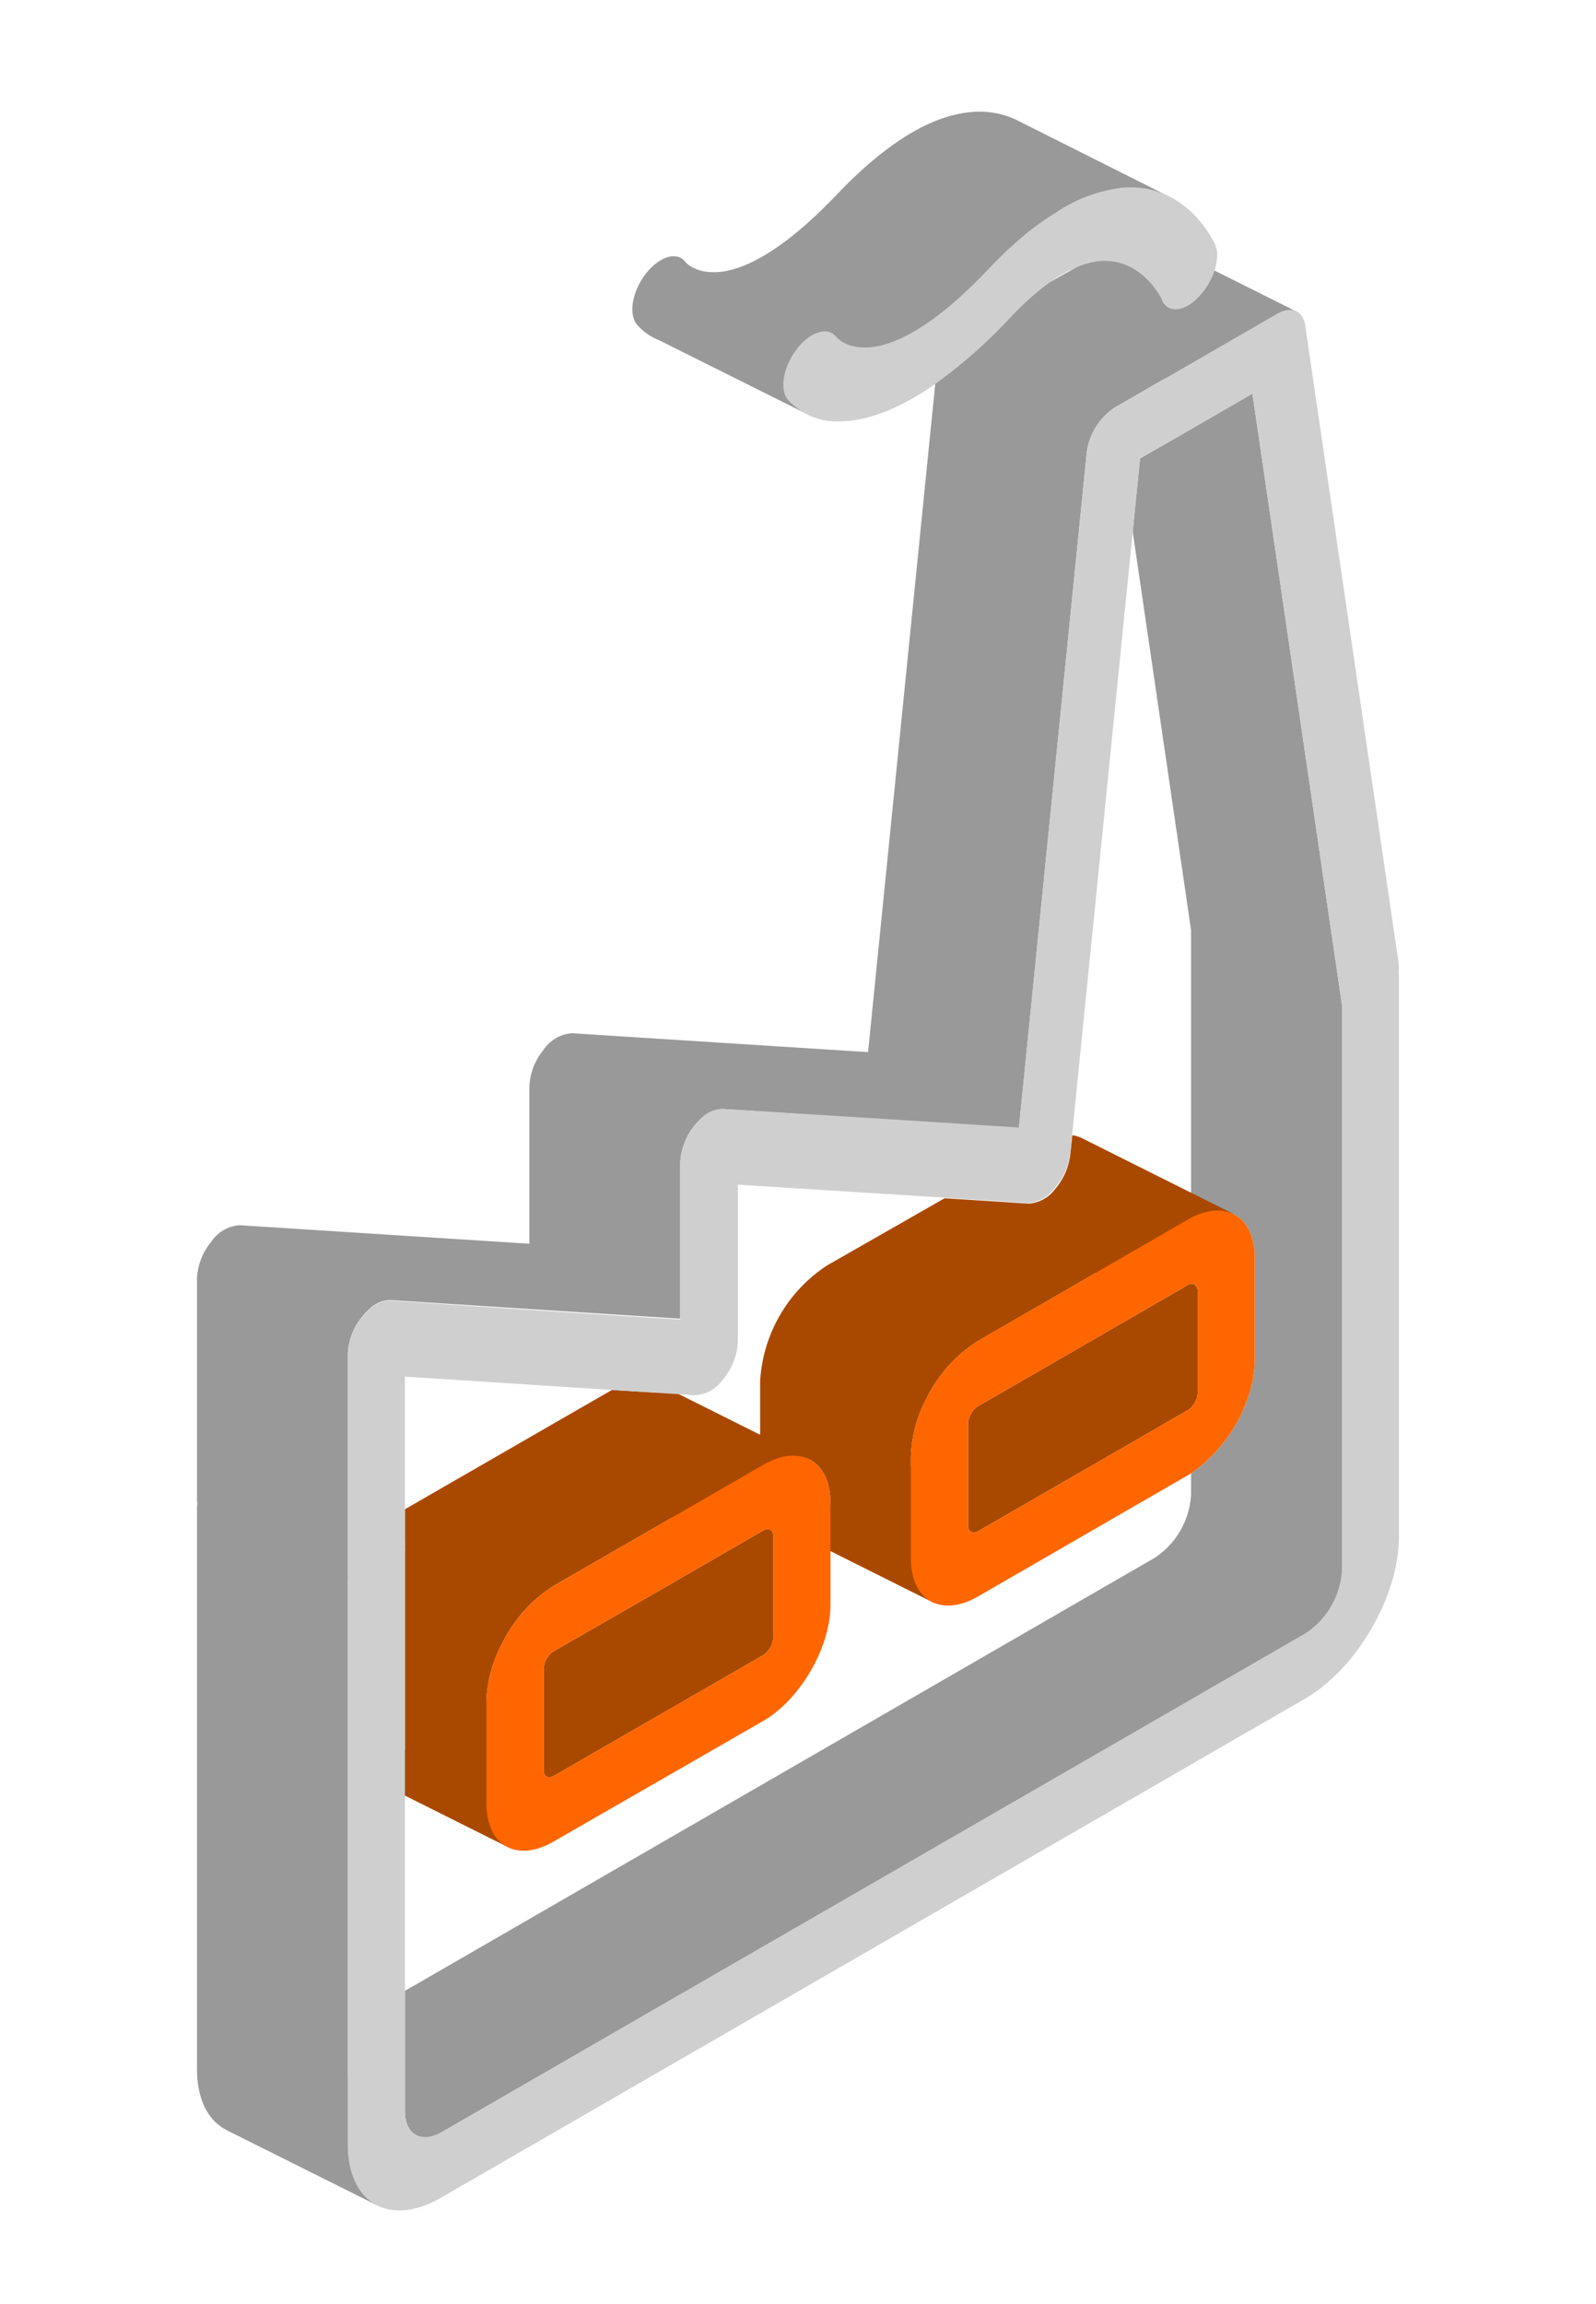
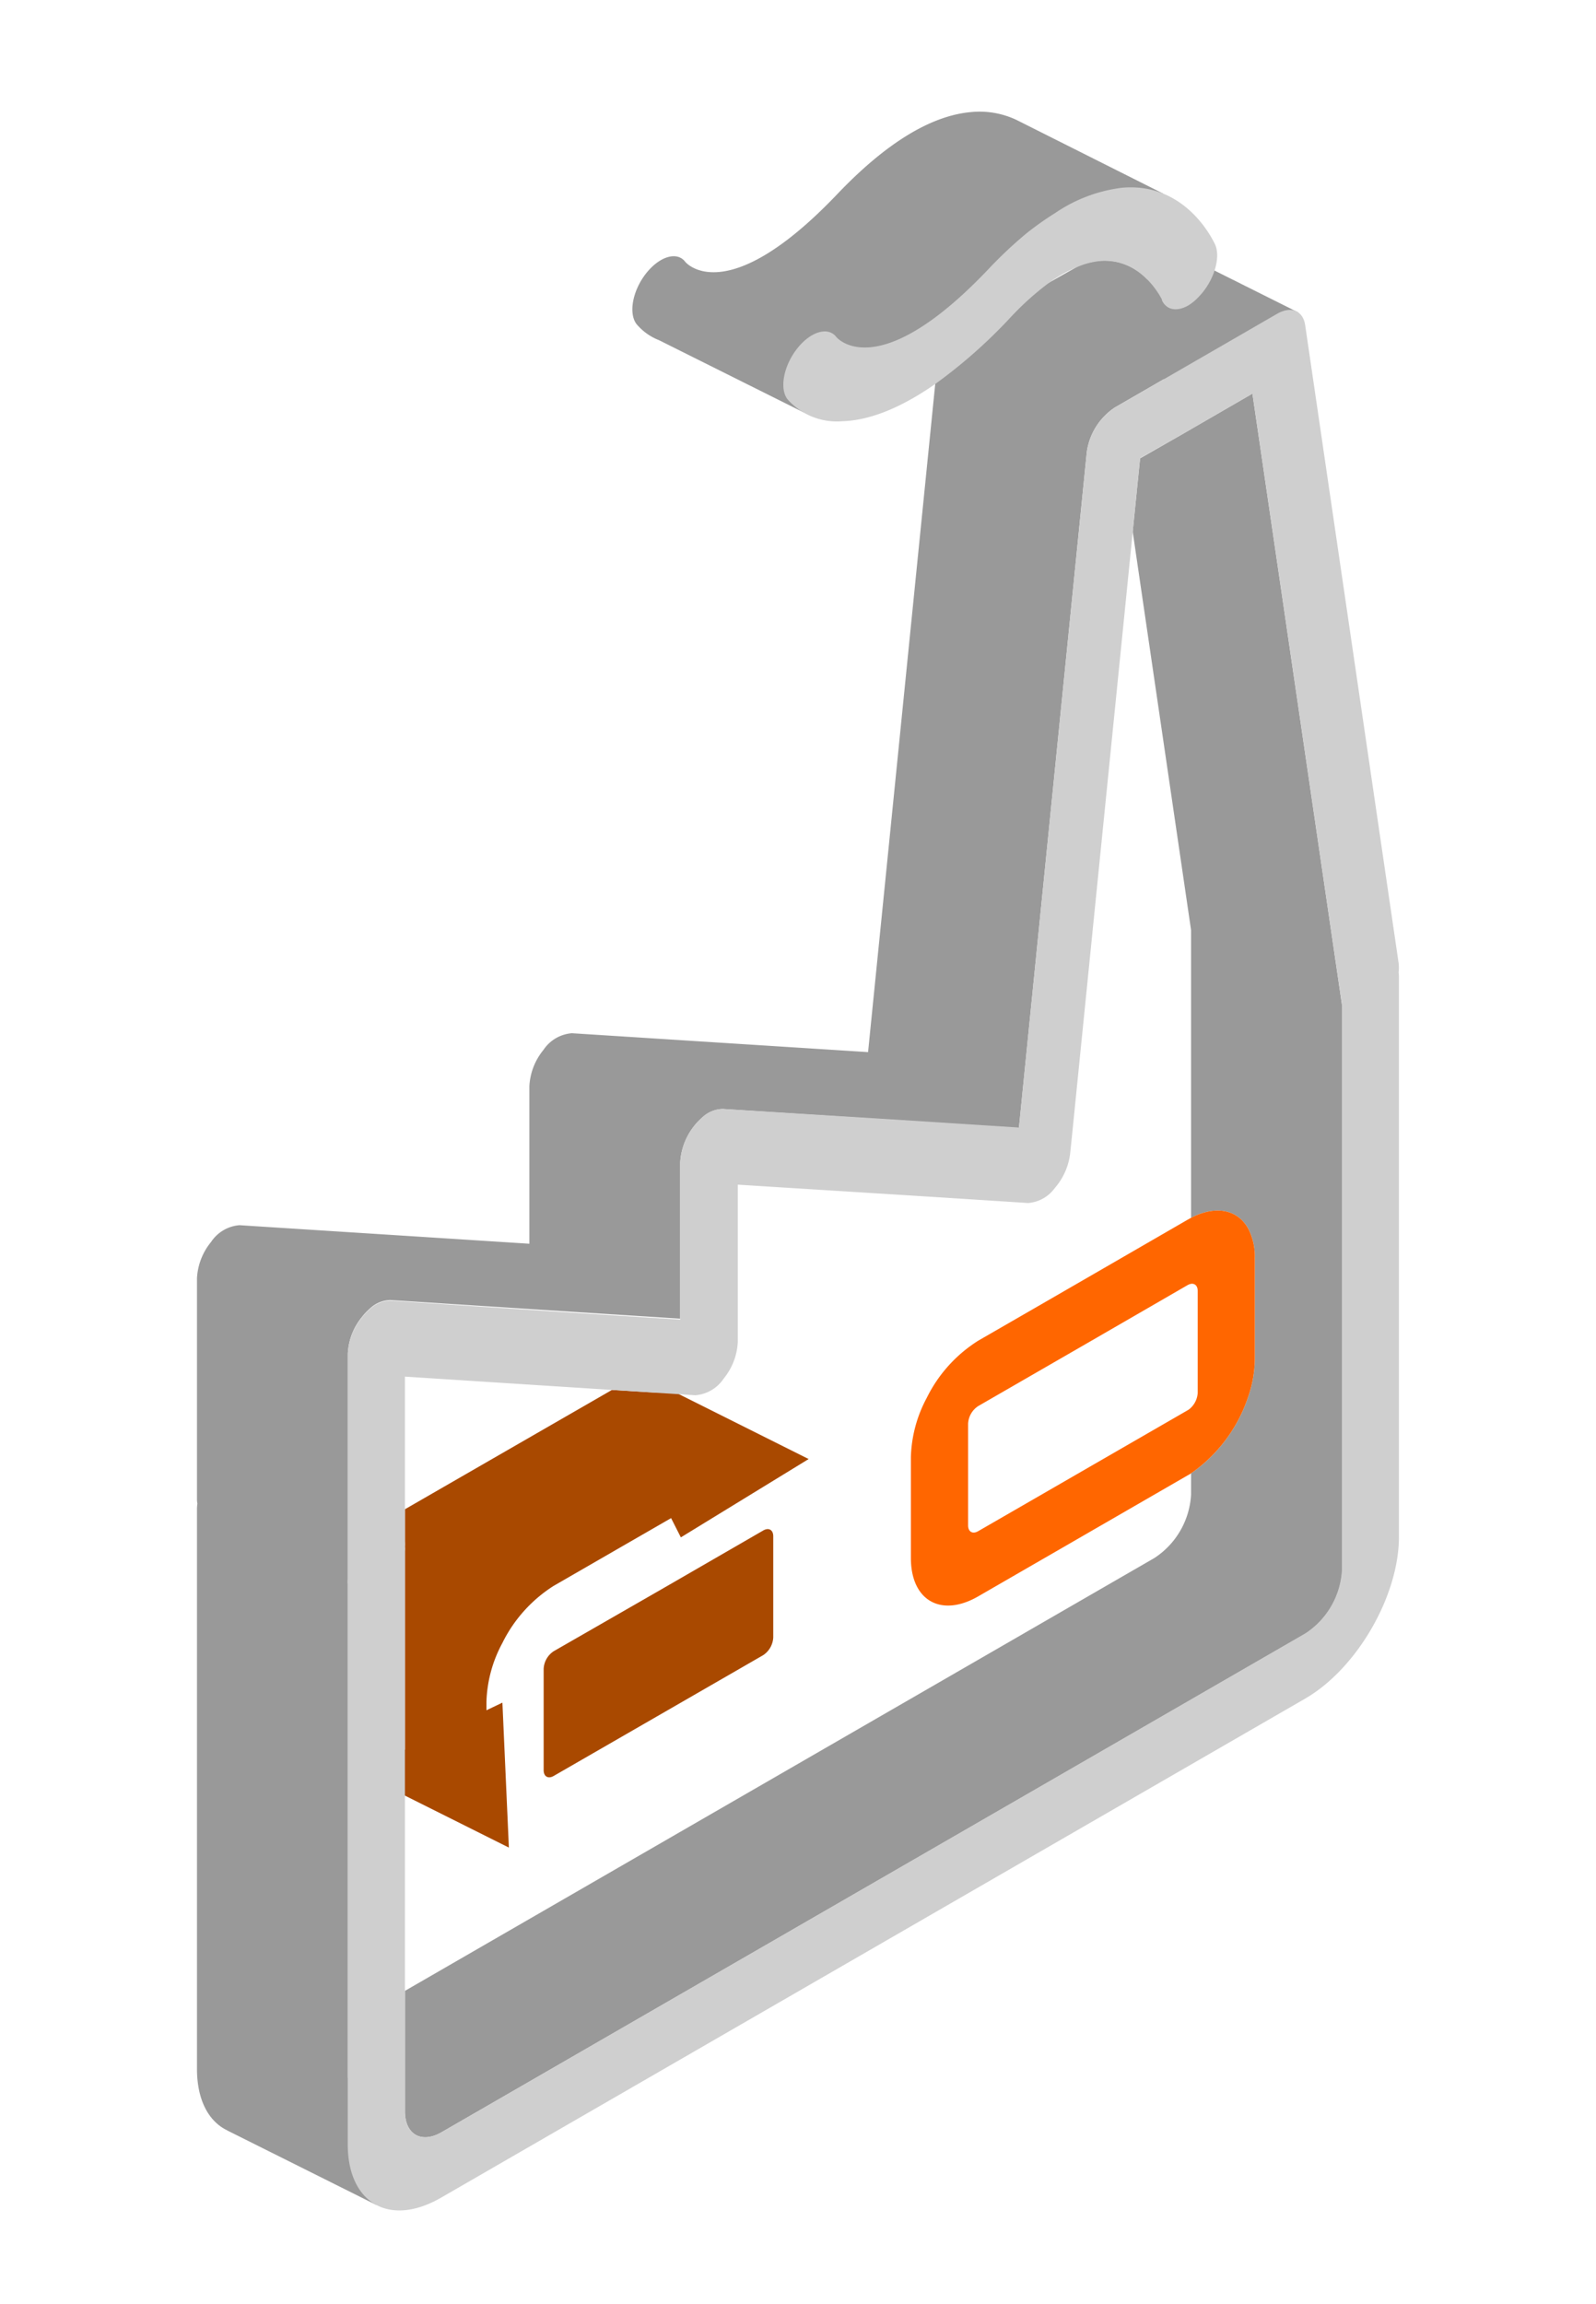
<svg xmlns="http://www.w3.org/2000/svg" viewBox="0 0 179.96 259.72">
  <defs>
    <style>.cls-1{fill:none;}.cls-2{fill:#999;}.cls-3{fill:#a94900;}.cls-4{fill:#cfcfcf;}.cls-5{fill:#f60;}</style>
  </defs>
  <title>Recurso 140</title>
  <g id="Capa_2" data-name="Capa 2">
    <g id="DISEÑO">
      <rect class="cls-1" width="179.96" height="259.72" />
      <path class="cls-2" d="M151.35,113.34a4.38,4.38,0,0,0,0,.5V177a9.14,9.14,0,0,1-4.14,7.14L49.8,240.35c-2.28,1.32-4.14.26-4.14-2.36V224.42l84.5-48.79a9.13,9.13,0,0,0,4.14-7.14v-2.41a17.06,17.06,0,0,0,6.44-8.63,13.32,13.32,0,0,0,.75-4.21V141.83a6.85,6.85,0,0,0-.75-3.34c-1.17-2.11-3.6-2.68-6.44-1.21V105.34c0-.16,0-.33,0-.5h0l-6.58-44.91.83-8.26L133.22,49l8-4.63,10.11,69Z" />
      <path class="cls-3" d="M87.19,173.18v11.4a2.55,2.55,0,0,1-1.14,2L62.44,200.19c-.63.37-1.14.07-1.14-.65V188.13a2.52,2.52,0,0,1,1.14-2L74.85,179l11.2-6.47C86.68,172.16,87.19,172.45,87.19,173.18Z" />
-       <path class="cls-3" d="M135.05,145.55V157a2.54,2.54,0,0,1-.75,1.67,1.72,1.72,0,0,1-.4.31l-23.6,13.62c-.63.37-1.14.07-1.14-.65V160.5a2.52,2.52,0,0,1,1.14-2l12.41-7.16,11.19-6.47a1.33,1.33,0,0,1,.4-.15C134.74,144.68,135.05,145,135.05,145.55Z" />
      <path class="cls-4" d="M119,24a6.87,6.87,0,0,1-.77.94,5.34,5.34,0,0,1-1.19,1,3,3,0,0,1-1.22.43A32,32,0,0,1,119,24Z" />
-       <path class="cls-3" d="M139.1,136.85l-17-8.5v0a3.61,3.61,0,0,0-1.19-.38l-.22,2.11A7.26,7.26,0,0,1,119,134a4.1,4.1,0,0,1-3,1.68l-9.48-.61L93.3,142.62a16.74,16.74,0,0,0-7.59,13.09v9.62l.34-.2c4.18-2.41,7.59-.47,7.59,4.33v.15l-5.34,2.57,17,8.5-.73-16.35-1.86.9v-1a14.94,14.94,0,0,1,1.78-6.63,15.94,15.94,0,0,1,5.81-6.46l7.75-4.47,5.52-3.19,1.13,2.21Z" />
      <path class="cls-2" d="M146.35,35.2l-17-8.5v4.78a6.61,6.61,0,0,0-5.47-2.08,8.54,8.54,0,0,0-2.28.59l-3.55,2a32.39,32.39,0,0,0-4.13,3.74,57.64,57.64,0,0,1-8.46,7.49L97.88,118.6l-33.39-2.13a4.24,4.24,0,0,0-3.21,1.88,7,7,0,0,0-1.59,4.11V140.2L27,138.11A4.24,4.24,0,0,0,23.8,140a7,7,0,0,0-1.59,4.11V169a2.65,2.65,0,0,0,.05.5,3.53,3.53,0,0,0-.05.56V233.2c0,3.43,1.24,5.8,3.24,6.86h0l.16.08.08.05,16.76,8.37-.08-15.66-3.15,1.33V178.56a5.09,5.09,0,0,1,0-.55c0-.14,0-.29,0-.44v-25a7,7,0,0,1,1.59-4.11,6.73,6.73,0,0,1,.95-1,3.43,3.43,0,0,1,2.25-.91l19.58,1.26,13.11.84V131a7.31,7.31,0,0,1,2.55-5.09,3.43,3.43,0,0,1,2.24-.9l19.67,1.26,13.73.88L122.54,51a7.21,7.21,0,0,1,3.17-5.07l0,0,5.54-3.2.66,1.31Z" />
      <path class="cls-3" d="M91.18,164.47l-17-8.5V157L69,156.68,45.66,170.13v3.65a5.29,5.29,0,0,1,0,.56,3.85,3.85,0,0,1,0,.5v22.39l-5.28,2.54,17,8.5-.73-16.34-1.8.86v-.94a14.83,14.83,0,0,1,1.79-6.63,16,16,0,0,1,5.8-6.46l7.75-4.47,5.48-3.16,1.1,2.17Z" />
      <path class="cls-5" d="M140.74,138.49c-1.17-2.11-3.6-2.68-6.44-1.21l-.4.22-9.41,5.44-6.44,3.72-7.75,4.47a15.94,15.94,0,0,0-5.81,6.46,14.94,14.94,0,0,0-1.78,6.63v11.41c0,4.8,3.41,6.73,7.59,4.32l23.6-13.63a3.26,3.26,0,0,0,.4-.24,17.06,17.06,0,0,0,6.44-8.63,13.32,13.32,0,0,0,.75-4.21V141.83A6.85,6.85,0,0,0,140.74,138.49ZM135.05,157a2.54,2.54,0,0,1-.75,1.67,1.72,1.72,0,0,1-.4.31l-23.6,13.62c-.63.37-1.14.07-1.14-.65V160.5a2.52,2.52,0,0,1,1.14-2l12.41-7.16,11.19-6.47a1.33,1.33,0,0,1,.4-.15c.44-.06.75.24.75.81Z" />
-       <path class="cls-5" d="M86.05,165.13l-.34.2-9.08,5.24-6.44,3.72-7.75,4.47a16,16,0,0,0-5.8,6.46,14.83,14.83,0,0,0-1.79,6.63v11.4c0,4.81,3.41,6.75,7.59,4.33L86.05,194c4.18-2.42,7.59-8.29,7.59-13.09V169.46C93.64,164.66,90.23,162.72,86.05,165.13Zm1.14,19.45a2.55,2.55,0,0,1-1.14,2L62.44,200.19c-.63.37-1.14.07-1.14-.65V188.13a2.52,2.52,0,0,1,1.14-2L74.85,179l11.2-6.47c.63-.36,1.14-.07,1.14.66Z" />
      <path class="cls-4" d="M157.7,109.62a4.43,4.43,0,0,0,0-1.09L147.17,36.67c-.24-1.66-1.59-2.21-3.18-1.29l-11.77,6.8-6.48,3.74,0,0A7.21,7.21,0,0,0,122.54,51l-7.65,76.1-13.73-.88L81.49,125a3.43,3.43,0,0,0-2.24.9A7.31,7.31,0,0,0,76.7,131v17.75l-13.11-.84L44,146.61a3.43,3.43,0,0,0-2.25.91,6.73,6.73,0,0,0-.95,1,7,7,0,0,0-1.59,4.11v25c0,.15,0,.3,0,.44a5.09,5.09,0,0,0,0,.55V241.7c0,6.7,4.75,9.4,10.58,6l97.37-56.22c5.83-3.37,10.58-11.56,10.58-18.25V110.13A3.83,3.83,0,0,0,157.7,109.62Zm-6.39,4.22V177a9.14,9.14,0,0,1-4.14,7.14L49.8,240.35c-2.28,1.32-4.14.26-4.14-2.36V174.84a3.85,3.85,0,0,0,0-.5,5.29,5.29,0,0,0,0-.56v-18.6L69,156.68l6.59.42,2.81.18a4.24,4.24,0,0,0,3.2-1.88,7.05,7.05,0,0,0,1.59-4.11V133.54L106.45,135l9.48.61a4.1,4.1,0,0,0,3-1.68,7.26,7.26,0,0,0,1.73-3.85l.22-2.11,6.85-68.08.83-8.26L133.22,49l8-4.63,10.11,69h0A4.38,4.38,0,0,0,151.31,113.84Z" />
      <path class="cls-2" d="M114.74,13.58l-.12-.06h0a9.75,9.75,0,0,0-5.2-.88c-4.52.43-9.56,3.53-15,9.23-12.38,13-17,7.84-17.15,7.65-.92-1.22-2.9-.63-4.42,1.3s-2,4.49-1.08,5.71a6.31,6.31,0,0,0,2.52,1.81L90.6,46.48l27.07-17.11,13.46-5.73V21.81Z" />
      <path class="cls-4" d="M135.2,33.42a5.57,5.57,0,0,1-1.19,1c-1.28.74-2.48.56-3-.58a.18.18,0,0,0,0-.08c-.32-.64-2.59-4.77-7.1-4.32a8.54,8.54,0,0,0-2.28.59,15.47,15.47,0,0,0-3.55,2,32.39,32.39,0,0,0-4.13,3.74,57.64,57.64,0,0,1-8.46,7.49c-4.62,3.23-8.09,4.15-10.47,4.22A7.43,7.43,0,0,1,88.79,45c-.92-1.21-.43-3.76,1.09-5.7s3.5-2.52,4.42-1.31c.16.19,4.77,5.39,17.15-7.65a48.16,48.16,0,0,1,4.32-4.06h0A34.84,34.84,0,0,1,119,24h0a17.07,17.07,0,0,1,7.46-2.83c7.36-.7,10.44,6.15,10.57,6.44C137.66,29.1,136.85,31.71,135.2,33.42Z" />
    </g>
  </g>
</svg>